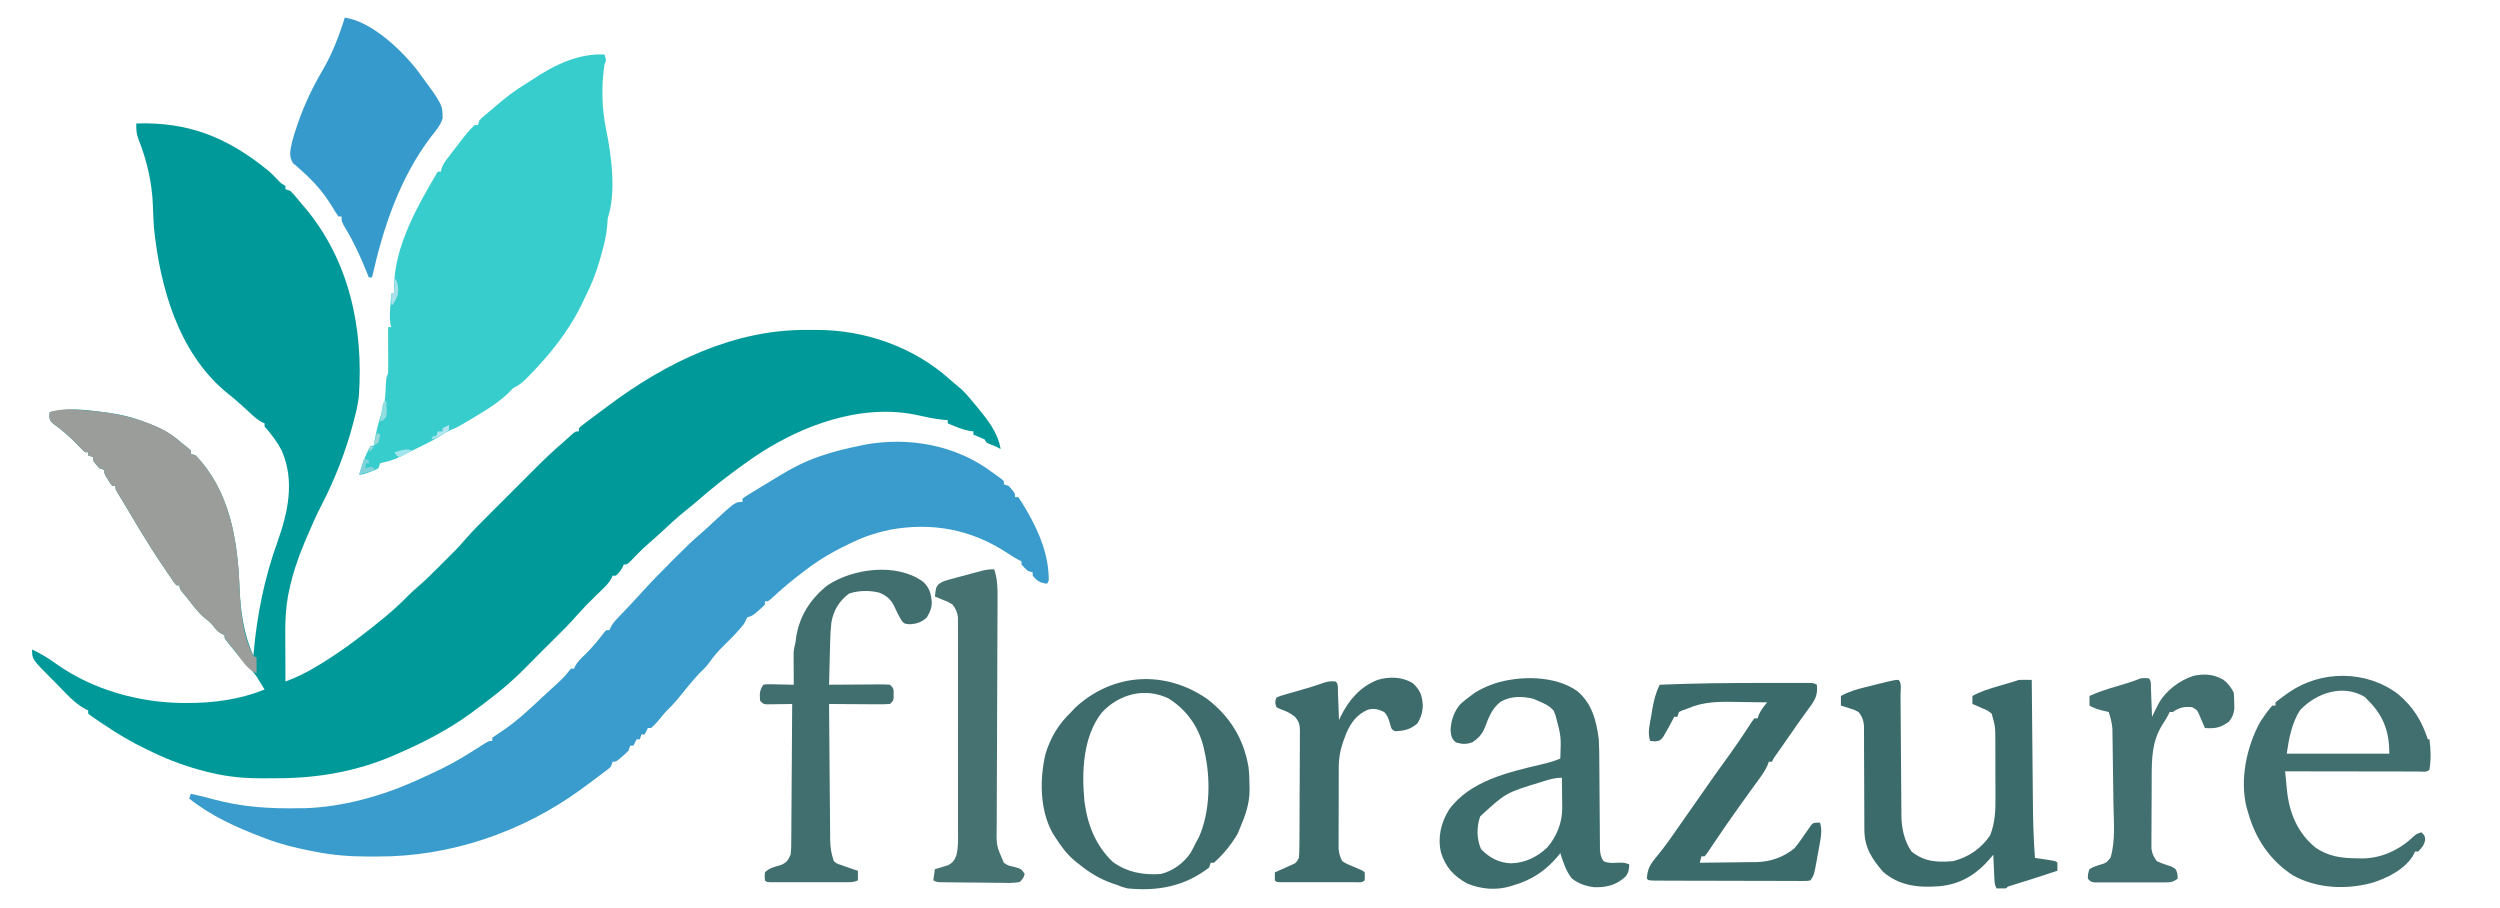
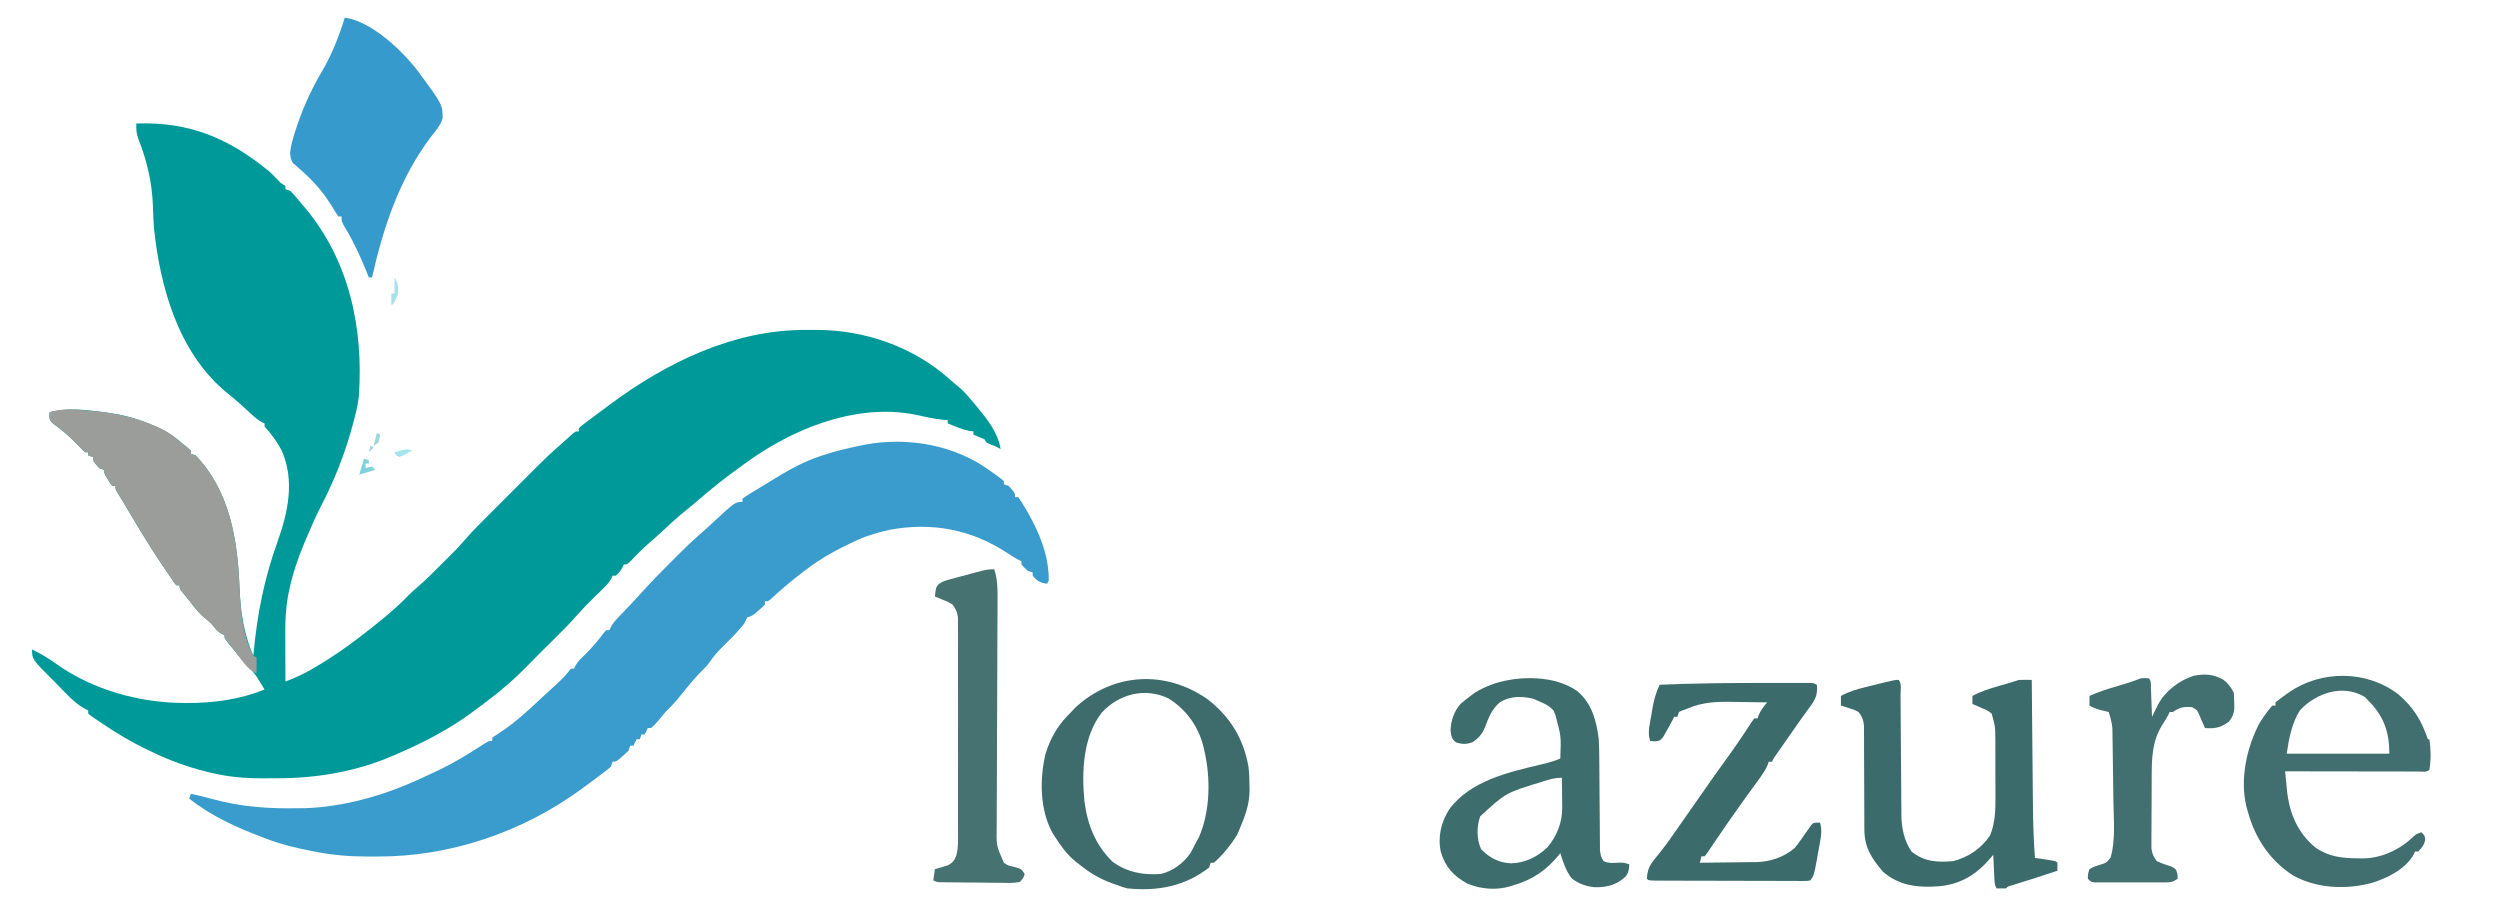
<svg xmlns="http://www.w3.org/2000/svg" version="1.1" width="1559" height="566">
  <path d="M0 0 C33.017 -1.138 57.558 9.057 83 30 C84.935 31.811 86.794 33.648 88.598 35.59 C90.148 37.242 90.148 37.242 93 39 C93 39.66 93 40.32 93 41 C93.99 41.33 94.98 41.66 96 42 C98.548 44.47 100.735 47.271 103 50 C103.61 50.7 104.219 51.4 104.848 52.121 C132.86 85.311 141.728 127.569 138.798 169.921 C138.276 174.732 137.258 179.322 136 184 C135.718 185.097 135.718 185.097 135.43 186.216 C130.702 204.354 123.78 222.131 115.119 238.748 C111.853 245.093 109.045 251.624 106.25 258.188 C105.79 259.257 105.33 260.326 104.856 261.427 C100.779 271.095 97.46 280.971 95.312 291.25 C95.082 292.328 94.851 293.405 94.613 294.516 C93.3 301.977 92.856 309.279 92.902 316.848 C92.904 317.745 92.905 318.642 92.907 319.567 C92.912 322.399 92.925 325.231 92.938 328.062 C92.943 329.997 92.947 331.931 92.951 333.865 C92.962 338.577 92.979 343.288 93 348 C100.029 345.42 106.372 342.286 112.75 338.375 C113.618 337.847 114.487 337.319 115.381 336.776 C122.849 332.188 130.024 327.301 137 322 C137.569 321.569 138.138 321.137 138.724 320.693 C149.699 312.319 160.76 303.656 170.326 293.673 C171.987 292.013 173.713 290.503 175.504 288.984 C180.421 284.708 185.023 280.127 189.618 275.512 C191.06 274.065 192.507 272.623 193.955 271.182 C194.899 270.237 195.842 269.293 196.785 268.348 C197.619 267.512 198.453 266.677 199.313 265.817 C201.327 263.705 203.235 261.581 205.131 259.369 C209.871 253.913 215.007 248.848 220.121 243.746 C221.191 242.676 222.26 241.605 223.329 240.535 C225.559 238.304 227.791 236.074 230.024 233.846 C232.866 231.01 235.703 228.169 238.539 225.327 C240.743 223.119 242.95 220.914 245.157 218.71 C246.203 217.664 247.249 216.617 248.294 215.57 C254.021 209.832 259.822 204.255 266 199 C266.812 198.269 267.624 197.538 268.461 196.785 C269.093 196.217 269.724 195.648 270.375 195.062 C271.346 194.183 271.346 194.183 272.336 193.285 C274 192 274 192 276 192 C276 191.34 276 190.68 276 190 C277.338 188.738 277.338 188.738 279.227 187.312 C279.921 186.784 280.616 186.255 281.332 185.71 C282.089 185.146 282.845 184.582 283.625 184 C284.4 183.416 285.176 182.832 285.975 182.231 C288.311 180.479 290.654 178.738 293 177 C293.935 176.301 293.935 176.301 294.889 175.589 C330.551 149.027 372.653 128.46 417.938 128.739 C419.998 128.75 422.057 128.739 424.117 128.727 C454.225 128.694 484.705 139.316 507.23 159.52 C508.993 161.098 510.799 162.631 512.656 164.098 C516.244 167.009 519.048 170.462 522 174 C522.98 175.166 522.98 175.166 523.98 176.355 C530.633 184.449 537.211 192.462 539 203 C538.443 202.711 537.886 202.423 537.312 202.125 C534.972 200.94 534.972 200.94 532.312 200 C530 199 530 199 529 197 C526.69 195.946 524.357 194.943 522 194 C522 193.34 522 192.68 522 192 C521.216 191.917 520.433 191.835 519.625 191.75 C514.822 190.756 510.502 188.913 506 187 C506 186.34 506 185.68 506 185 C504.804 184.897 503.608 184.794 502.375 184.688 C496.969 184.097 491.728 182.92 486.43 181.719 C465.606 177.355 443.784 180.744 424 188 C423.015 188.357 422.03 188.714 421.016 189.082 C406.918 194.593 393.265 202.167 381 211 C380.299 211.5 379.598 212 378.876 212.516 C368.687 219.805 358.936 227.402 349.532 235.674 C347.217 237.678 344.827 239.585 342.438 241.5 C337.076 245.85 332.042 250.508 327 255.219 C324.65 257.411 322.256 259.537 319.812 261.625 C315.662 265.192 311.895 269.118 308.102 273.059 C306 275 306 275 304 275 C303.732 275.598 303.464 276.196 303.188 276.812 C302.001 278.998 300.904 280.413 299 282 C298.34 282 297.68 282 297 282 C296.618 282.872 296.618 282.872 296.229 283.761 C294.867 286.242 293.357 287.855 291.332 289.828 C290.603 290.546 289.874 291.264 289.123 292.004 C288.361 292.745 287.598 293.486 286.812 294.25 C280.494 300.417 280.494 300.417 274.551 306.941 C270.403 311.768 265.896 316.213 261.375 320.688 C260.126 321.93 260.126 321.93 258.852 323.197 C256.569 325.467 254.285 327.734 252 330 C249.287 332.697 246.598 335.412 243.941 338.164 C236.123 346.207 227.981 353.292 219 360 C218.239 360.583 217.479 361.165 216.695 361.766 C214.814 363.201 212.911 364.604 211 366 C210.352 366.492 209.703 366.985 209.035 367.492 C194.95 377.84 179.012 386.071 163 393 C162.315 393.302 161.629 393.605 160.923 393.917 C137.583 404.096 112.784 408.375 87.451 408.316 C84.636 408.313 81.823 408.336 79.008 408.361 C67.967 408.399 57.762 407.545 47 405 C46.012 404.767 45.024 404.533 44.006 404.292 C32.428 401.426 20.722 397.222 10 392 C8.811 391.437 7.623 390.873 6.398 390.293 C-2.873 385.833 -11.486 380.765 -20 375 C-21.531 373.983 -21.531 373.983 -23.094 372.945 C-28.256 369.451 -28.256 369.451 -30 368 C-30 367.34 -30 366.68 -30 366 C-30.583 365.734 -31.166 365.469 -31.767 365.195 C-38.867 361.396 -44.622 354.535 -50.25 348.875 C-51.29 347.841 -51.29 347.841 -52.352 346.785 C-65 334.112 -65 334.112 -65 328 C-59.5 330.64 -54.463 333.634 -49.562 337.25 C-26.911 353.253 1.955 361.21 29.375 361.375 C30.464 361.382 30.464 361.382 31.576 361.389 C48.231 361.426 64.459 359.242 80 353 C78.946 351.266 77.881 349.538 76.812 347.812 C76.221 346.85 75.629 345.887 75.02 344.895 C72.924 341.891 70.619 339.551 68 337 C66.455 335.187 64.934 333.353 63.438 331.5 C62.694 330.582 61.95 329.664 61.184 328.719 C60.463 327.822 59.742 326.924 59 326 C58.248 325.103 57.497 324.206 56.723 323.281 C55 321 55 321 55 319 C54.165 318.691 54.165 318.691 53.312 318.375 C50.705 316.825 49.2 314.916 47.336 312.555 C45.681 310.629 43.723 309.189 41.742 307.613 C37.692 303.863 34.414 299.321 31 295 C30.25 294.103 29.5 293.206 28.727 292.281 C27 290 27 290 27 288 C26.34 288 25.68 288 25 288 C23.555 286.234 23.555 286.234 21.875 283.75 C21.249 282.827 20.622 281.904 19.977 280.953 C19.324 279.979 18.672 279.004 18 278 C17.389 277.108 16.778 276.216 16.148 275.297 C6.84 261.583 -1.499 247.222 -10 233 C-10.578 232.078 -11.155 231.157 -11.75 230.207 C-13 228 -13 228 -13 226 C-13.66 226 -14.32 226 -15 226 C-16.289 224.32 -16.289 224.32 -17.625 222.125 C-18.071 221.406 -18.517 220.686 -18.977 219.945 C-20 218 -20 218 -20 216 C-20.99 215.67 -21.98 215.34 -23 215 C-27 210.543 -27 210.543 -27 208 C-27.99 207.67 -28.98 207.34 -30 207 C-30 206.34 -30 205.68 -30 205 C-30.66 205 -31.32 205 -32 205 C-33.727 203.371 -35.367 201.72 -37 200 C-41.674 195.088 -46.543 190.954 -52.059 186.992 C-54 185 -54 185 -54.121 182.375 C-54.061 181.2 -54.061 181.2 -54 180 C-44.933 177.962 -36.883 178.038 -27.688 179.125 C-26.406 179.27 -25.124 179.414 -23.804 179.563 C-14.897 180.631 -6.473 181.966 2 185 C2.695 185.248 3.39 185.495 4.106 185.75 C13.101 189.019 20.836 192.503 28 199 C29.186 199.94 30.373 200.878 31.562 201.812 C32.367 202.534 33.171 203.256 34 204 C34 204.66 34 205.32 34 206 C34.99 206.33 35.98 206.66 37 207 C58.203 229.116 63.158 259.408 64.336 288.682 C64.956 304.003 66.851 317.854 73 332 C73.059 331.318 73.119 330.636 73.18 329.934 C75.339 306.109 79.897 283.512 88 261 C94.634 242.469 98.943 222.812 90.676 203.984 C87.728 198.321 84.239 193.744 80 189 C80 188.34 80 187.68 80 187 C79.438 186.756 78.876 186.513 78.297 186.262 C75.56 184.758 73.542 182.933 71.25 180.812 C70.375 180.011 69.499 179.209 68.598 178.383 C67.74 177.596 66.883 176.81 66 176 C60.837 171.388 60.837 171.388 55.438 167.062 C26.019 142.17 14.766 101.683 11 65 C10.673 60.438 10.501 55.877 10.355 51.306 C9.837 36.865 6.618 22.984 1.25 9.562 C0.016 6.045 -0.103 3.673 0 0 Z " fill="#009999" transform="translate(85,77)" />
  <path d="M0 0 C0.83 0.585 1.66 1.17 2.516 1.773 C6.571 4.68 6.571 4.68 8 6 C8 6.66 8 7.32 8 8 C8.99 8.33 9.98 8.66 11 9 C15 13.457 15 13.457 15 16 C15.66 16 16.32 16 17 16 C18.541 18.243 19.943 20.467 21.312 22.812 C21.918 23.843 21.918 23.843 22.536 24.895 C30.123 37.978 36.145 52.589 36 68 C35.67 68.66 35.34 69.32 35 70 C30.712 69.524 28.734 68.341 26 65 C26 64.34 26 63.68 26 63 C25.01 62.67 24.02 62.34 23 62 C20.812 60.062 20.812 60.062 19 58 C19 57.34 19 56.68 19 56 C18.477 55.759 17.953 55.518 17.414 55.27 C14.9 53.947 12.55 52.442 10.18 50.878 C-12.136 36.161 -36.725 31.489 -63.148 36.371 C-71.208 38.149 -78.578 40.383 -86 44 C-86.574 44.269 -87.148 44.539 -87.739 44.816 C-97.501 49.401 -106.37 54.486 -115 61 C-115.58 61.437 -116.16 61.875 -116.758 62.326 C-123.85 67.713 -130.635 73.297 -137.109 79.418 C-139 81 -139 81 -141 81 C-141 81.66 -141 82.32 -141 83 C-142.645 84.691 -142.645 84.691 -144.812 86.562 C-145.52 87.183 -146.228 87.803 -146.957 88.441 C-149 90 -149 90 -152 91 C-152.686 92.323 -153.348 93.659 -154 95 C-157.655 99.642 -161.657 103.748 -165.918 107.844 C-169.664 111.498 -172.928 115.092 -175.863 119.422 C-177.637 121.884 -179.832 123.884 -182 126 C-186.825 131.273 -191.32 136.812 -195.789 142.387 C-198.065 145.077 -200.495 147.524 -203 150 C-204.671 151.997 -206.338 153.997 -208 156 C-210.188 158.375 -210.188 158.375 -212 160 C-212.66 160 -213.32 160 -214 160 C-214.66 161.32 -215.32 162.64 -216 164 C-216.66 164 -217.32 164 -218 164 C-218.33 164.99 -218.66 165.98 -219 167 C-219.66 167 -220.32 167 -221 167 C-221.66 168.32 -222.32 169.64 -223 171 C-223.66 171 -224.32 171 -225 171 C-225.33 171.99 -225.66 172.98 -226 174 C-227.777 175.824 -227.777 175.824 -229.938 177.688 C-231.003 178.621 -231.003 178.621 -232.09 179.574 C-234 181 -234 181 -236 181 C-236.33 181.99 -236.66 182.98 -237 184 C-238.468 185.391 -238.468 185.391 -240.359 186.82 C-241.056 187.351 -241.753 187.882 -242.471 188.428 C-243.223 188.988 -243.975 189.548 -244.75 190.125 C-245.523 190.706 -246.296 191.287 -247.092 191.886 C-249.386 193.602 -251.69 195.305 -254 197 C-254.595 197.437 -255.19 197.874 -255.803 198.325 C-292.35 224.942 -337.272 240.273 -382.546 240.13 C-384.564 240.125 -386.582 240.13 -388.6 240.137 C-399.798 240.126 -410.456 239.3 -421.438 237.125 C-422.349 236.947 -423.261 236.769 -424.2 236.586 C-433.756 234.695 -442.898 232.505 -452 229 C-453.109 228.581 -453.109 228.581 -454.241 228.153 C-470.649 221.926 -486.171 214.962 -500 204 C-499.67 203.01 -499.34 202.02 -499 201 C-494.261 202.01 -489.594 203.097 -484.938 204.438 C-467.11 209.322 -449.427 210.397 -431 210 C-429.928 209.995 -428.855 209.99 -427.75 209.984 C-404.485 209.23 -380.167 202.496 -359 193 C-357.942 192.526 -356.883 192.051 -355.793 191.562 C-352.515 190.069 -349.254 188.544 -346 187 C-345 186.527 -343.999 186.054 -342.969 185.566 C-334.431 181.421 -326.454 176.499 -318.473 171.379 C-313.179 168 -313.179 168 -311 168 C-311 167.34 -311 166.68 -311 166 C-309.588 165.007 -308.169 164.023 -306.711 163.098 C-297.192 156.992 -288.845 149.31 -280.665 141.563 C-278.936 139.94 -277.188 138.341 -275.434 136.746 C-274.848 136.213 -274.263 135.68 -273.66 135.13 C-272.546 134.117 -271.431 133.105 -270.312 132.096 C-267.907 129.895 -265.776 127.716 -263.754 125.152 C-263.175 124.442 -262.596 123.732 -262 123 C-261.34 123 -260.68 123 -260 123 C-259.765 122.435 -259.531 121.871 -259.289 121.289 C-257.695 118.458 -255.73 116.613 -253.375 114.375 C-249.018 110.132 -245.243 105.696 -241.594 100.836 C-241.068 100.23 -240.542 99.624 -240 99 C-239.34 99 -238.68 99 -238 99 C-237.729 98.407 -237.458 97.814 -237.179 97.203 C-236.014 95.027 -234.825 93.53 -233.129 91.75 C-232.266 90.835 -232.266 90.835 -231.385 89.902 C-230.783 89.275 -230.182 88.647 -229.562 88 C-228.396 86.772 -227.231 85.542 -226.066 84.312 C-225.431 83.643 -224.795 82.974 -224.14 82.284 C-222.128 80.137 -220.145 77.965 -218.167 75.786 C-212.393 69.432 -206.439 63.284 -200.356 57.225 C-198.799 55.674 -197.248 54.118 -195.697 52.561 C-190.847 47.707 -185.954 42.954 -180.737 38.491 C-178.108 36.234 -175.596 33.863 -173.062 31.5 C-159.506 19 -159.506 19 -155 19 C-155 18.34 -155 17.68 -155 17 C-153.297 15.695 -153.297 15.695 -150.75 14.125 C-149.759 13.513 -148.767 12.9 -147.746 12.27 C-146.498 11.512 -145.249 10.756 -144 10 C-143.223 9.526 -142.446 9.052 -141.645 8.564 C-139.037 6.975 -136.426 5.392 -133.812 3.812 C-132.548 3.046 -132.548 3.046 -131.259 2.264 C-123.766 -2.235 -116.321 -6.114 -108.062 -9 C-107.335 -9.255 -106.607 -9.51 -105.856 -9.772 C-98.031 -12.437 -90.094 -14.352 -82 -16 C-80.407 -16.34 -80.407 -16.34 -78.781 -16.688 C-51.638 -21.724 -22.271 -16.538 0 0 Z " fill="#399CCD" transform="translate(618,294)" />
-   <path d="M0 0 C1.125 3.75 1.125 3.75 0 6 C-2.055 19.242 -1.784 33.547 0.965 46.656 C4.311 63.134 7.398 85.806 2 102 C1.852 103.636 1.735 105.275 1.637 106.914 C1.094 113.301 -0.416 119.229 -2.188 125.375 C-2.501 126.476 -2.815 127.578 -3.139 128.712 C-5.446 136.586 -8.186 143.727 -12 151 C-12.509 152.096 -13.018 153.191 -13.543 154.32 C-21.811 171.878 -33.875 186.931 -47.438 200.688 C-47.934 201.193 -48.43 201.699 -48.941 202.22 C-51.473 204.728 -53.756 206.542 -57 208 C-58.117 209.151 -59.234 210.303 -60.348 211.457 C-67.895 218.505 -77.174 223.746 -86 229 C-86.727 229.436 -87.454 229.871 -88.203 230.32 C-90.568 231.708 -92.875 232.952 -95.438 233.938 C-98.311 235.129 -100.753 236.766 -103.363 238.441 C-108.73 241.614 -114.385 244.266 -119.981 247.005 C-122.737 248.363 -125.476 249.754 -128.214 251.147 C-131.462 252.698 -134.781 253.769 -138.312 254.438 C-138.869 254.623 -139.426 254.809 -140 255 C-140.33 255.99 -140.66 256.98 -141 258 C-143.215 259.168 -143.215 259.168 -145.938 260.188 C-146.833 260.532 -147.729 260.876 -148.652 261.23 C-151 262 -151 262 -153 262 C-151.264 255.581 -149.148 249.862 -146 244 C-145.34 244 -144.68 244 -144 244 C-143.818 243.01 -143.636 242.02 -143.449 241 C-142.143 234.076 -140.667 227.546 -138 221 C-136.793 216.145 -136.651 211.243 -136.395 206.264 C-136.103 201.205 -136.103 201.205 -135 199 C-134.914 196.822 -134.893 194.641 -134.902 192.461 C-134.906 191.159 -134.909 189.857 -134.912 188.516 C-134.92 187.135 -134.929 185.755 -134.938 184.375 C-134.943 182.987 -134.947 181.599 -134.951 180.211 C-134.963 176.807 -134.979 173.404 -135 170 C-134.34 170 -133.68 170 -133 170 C-133.174 169.346 -133.348 168.693 -133.527 168.02 C-134.127 164.188 -133.861 160.53 -133.562 156.688 C-133.51 155.947 -133.458 155.206 -133.404 154.443 C-133.275 152.628 -133.139 150.814 -133 149 C-132.34 149 -131.68 149 -131 149 C-131.083 147.701 -131.165 146.401 -131.25 145.062 C-131.143 119.553 -116.551 94.364 -104 73 C-103.34 73 -102.68 73 -102 73 C-101.92 72.457 -101.84 71.915 -101.758 71.355 C-100.724 68.143 -98.933 65.981 -96.875 63.312 C-96.472 62.787 -96.069 62.262 -95.654 61.721 C-94.441 60.143 -93.221 58.571 -92 57 C-91.336 56.127 -90.672 55.255 -89.988 54.355 C-87.177 50.678 -84.438 47.124 -81 44 C-80.34 44 -79.68 44 -79 44 C-78.67 43.01 -78.34 42.02 -78 41 C-76.574 39.527 -76.574 39.527 -74.688 37.938 C-73.966 37.328 -73.244 36.718 -72.5 36.09 C-71.675 35.4 -70.85 34.711 -70 34 C-69.072 33.197 -68.144 32.394 -67.188 31.566 C-61.611 26.796 -55.979 22.466 -49.695 18.645 C-47.914 17.558 -46.158 16.43 -44.43 15.262 C-31.463 6.533 -15.875 -0.912 0 0 Z " fill="#38CDCD" transform="translate(377,34)" />
  <path d="M0 0 C16.789 2.287 35.988 20.72 45.695 33.457 C61 54.225 61 54.225 61 62.875 C59.575 67.329 56.891 70.376 54 74 C34.27 99.89 24.05 130.659 17 162 C16.34 162 15.68 162 15 162 C14.527 160.814 14.054 159.628 13.566 158.406 C9.845 149.243 5.886 140.483 0.795 131.99 C-2 127.283 -2 127.283 -2 124 C-2.66 124 -3.32 124 -4 124 C-5.386 121.941 -6.669 119.879 -7.938 117.75 C-11.069 112.693 -14.381 108.104 -18.438 103.75 C-18.892 103.26 -19.347 102.77 -19.815 102.265 C-22.105 99.849 -24.464 97.589 -26.957 95.383 C-28.34 94.141 -28.34 94.141 -29.75 92.875 C-31.011 91.819 -31.011 91.819 -32.297 90.742 C-34.961 86.453 -34.002 82.795 -33 78 C-32.144 74.582 -31.09 71.267 -29.938 67.938 C-29.628 67.03 -29.319 66.122 -29 65.187 C-25.044 53.889 -20.009 43.303 -13.938 33 C-7.883 22.666 -3.533 11.429 0 0 Z " fill="#369BCC" transform="translate(215,11)" />
  <path d="M0 0 C2.072 0.211 4.145 0.394 6.219 0.573 C18.726 1.737 30.73 4.515 42.348 9.401 C43.06 9.698 43.772 9.994 44.506 10.299 C50.219 12.777 54.855 15.9 59.473 20.089 C60.659 21.029 61.846 21.967 63.036 22.901 C63.84 23.623 64.644 24.345 65.473 25.089 C65.473 25.749 65.473 26.409 65.473 27.089 C66.958 27.584 66.958 27.584 68.473 28.089 C89.677 50.205 94.631 80.497 95.809 109.771 C96.408 124.567 97.6 139.683 104.473 153.089 C105.133 153.419 105.793 153.749 106.473 154.089 C106.473 157.389 106.473 160.689 106.473 164.089 C101.984 161.82 99.375 158.77 96.473 154.776 C95.641 153.654 94.808 152.533 93.973 151.413 C93.567 150.863 93.161 150.313 92.743 149.747 C91.438 148.042 90.062 146.421 88.661 144.796 C86.473 142.089 86.473 142.089 86.473 140.089 C85.916 139.883 85.359 139.676 84.786 139.464 C82.178 137.913 80.673 136.005 78.809 133.644 C77.154 131.717 75.196 130.278 73.215 128.702 C69.166 124.952 65.888 120.41 62.473 116.089 C61.723 115.192 60.973 114.294 60.2 113.37 C58.473 111.089 58.473 111.089 58.473 109.089 C57.813 109.089 57.153 109.089 56.473 109.089 C55.028 107.323 55.028 107.323 53.348 104.839 C52.722 103.916 52.095 102.993 51.45 102.042 C50.797 101.067 50.145 100.093 49.473 99.089 C48.862 98.197 48.251 97.305 47.622 96.386 C38.313 82.671 29.975 68.311 21.473 54.089 C20.896 53.167 20.318 52.246 19.723 51.296 C18.473 49.089 18.473 49.089 18.473 47.089 C17.813 47.089 17.153 47.089 16.473 47.089 C15.184 45.409 15.184 45.409 13.848 43.214 C13.402 42.495 12.956 41.775 12.497 41.034 C11.473 39.089 11.473 39.089 11.473 37.089 C10.483 36.759 9.493 36.429 8.473 36.089 C4.473 31.632 4.473 31.632 4.473 29.089 C3.483 28.759 2.493 28.429 1.473 28.089 C1.473 27.429 1.473 26.769 1.473 26.089 C0.813 26.089 0.153 26.089 -0.527 26.089 C-2.254 24.46 -3.894 22.809 -5.527 21.089 C-10.201 16.176 -15.07 12.043 -20.585 8.081 C-22.527 6.089 -22.527 6.089 -22.812 3.347 C-22.718 2.602 -22.624 1.857 -22.527 1.089 C-14.862 -1.239 -7.873 -0.812 0 0 Z " fill="#9B9D9B" transform="translate(53.527,255.911)" />
  <path d="M0 0 C2.055 2.055 1.165 6.42 1.174 9.248 C1.18 10.113 1.187 10.979 1.194 11.87 C1.208 13.756 1.22 15.643 1.23 17.529 C1.246 20.518 1.269 23.507 1.295 26.496 C1.366 34.997 1.425 43.498 1.477 51.999 C1.509 57.194 1.55 62.389 1.597 67.584 C1.613 69.561 1.625 71.539 1.634 73.517 C1.646 76.294 1.67 79.07 1.697 81.846 C1.698 82.657 1.698 83.468 1.699 84.304 C1.801 92.357 3.391 100.244 8 107 C16.011 113.477 24.099 113.834 34 113 C43.542 110.583 51.451 105.123 57 97 C60.256 89.038 60.429 80.968 60.363 72.484 C60.364 71.229 60.364 69.974 60.365 68.681 C60.362 65.376 60.345 62.071 60.323 58.766 C60.309 56.075 60.314 53.383 60.32 50.692 C60.324 47.456 60.312 44.22 60.301 40.984 C60.302 39.786 60.303 38.588 60.304 37.354 C60.235 28.981 60.235 28.981 58 21 C55.217 18.887 55.217 18.887 51.875 17.562 C50.779 17.069 49.684 16.575 48.555 16.066 C47.712 15.714 46.869 15.363 46 15 C46 13.35 46 11.7 46 10 C51.184 7.138 56.512 5.511 62.188 3.875 C63.973 3.352 65.758 2.828 67.543 2.305 C68.327 2.078 69.111 1.851 69.919 1.617 C71.623 1.112 73.314 0.562 75 0 C76.394 -0.067 77.792 -0.085 79.188 -0.062 C81.075 -0.032 81.075 -0.032 83 0 C83.015 1.732 83.015 1.732 83.031 3.499 C83.129 14.443 83.232 25.387 83.339 36.33 C83.394 41.955 83.448 47.58 83.497 53.205 C83.545 58.645 83.598 64.085 83.653 69.525 C83.673 71.588 83.692 73.651 83.709 75.715 C83.808 87.512 84.1 99.234 85 111 C85.988 111.144 86.975 111.288 87.992 111.436 C97.875 112.875 97.875 112.875 99 114 C99.041 115.666 99.043 117.334 99 119 C94.128 120.641 89.248 122.247 84.344 123.789 C83.385 124.091 82.426 124.392 81.438 124.703 C79.448 125.327 77.459 125.95 75.469 126.57 C74.52 126.869 73.571 127.168 72.594 127.477 C71.305 127.88 71.305 127.88 69.99 128.292 C68.027 128.83 68.027 128.83 67 130 C65 130.041 63 130.043 61 130 C59.853 127.707 59.803 126.201 59.684 123.648 C59.642 122.798 59.6 121.947 59.557 121.07 C59.517 120.181 59.478 119.291 59.438 118.375 C59.394 117.478 59.351 116.581 59.307 115.656 C59.2 113.438 59.098 111.219 59 109 C58.466 109.652 57.933 110.305 57.383 110.977 C48.605 121.273 38.9 127.378 25.325 128.658 C12.257 129.629 0.557 128.503 -9.688 119.688 C-16.798 111.424 -21.367 104.453 -21.385 93.195 C-21.393 92.093 -21.393 92.093 -21.401 90.969 C-21.411 89.39 -21.414 87.811 -21.411 86.232 C-21.406 83.73 -21.42 81.23 -21.439 78.728 C-21.482 72.521 -21.493 66.315 -21.505 60.108 C-21.517 54.848 -21.54 49.588 -21.58 44.329 C-21.594 41.869 -21.589 39.409 -21.585 36.949 C-21.594 35.438 -21.604 33.928 -21.615 32.417 C-21.617 31.102 -21.619 29.787 -21.621 28.433 C-22.025 24.773 -22.759 22.891 -25 20 C-27.685 18.554 -27.685 18.554 -30.688 17.688 C-31.681 17.361 -32.675 17.035 -33.699 16.699 C-34.458 16.468 -35.218 16.238 -36 16 C-36 14.02 -36 12.04 -36 10 C-30.965 7.192 -25.986 5.798 -20.438 4.438 C-2.034 -0.139 -2.034 -0.139 0 0 Z " fill="#3C6B6B" transform="translate(1184,424)" />
  <path d="M0 0 C9.231 7.818 11.929 18.39 13.438 30.062 C13.694 34.856 13.756 39.638 13.773 44.437 C13.781 46.796 13.802 49.154 13.826 51.513 C13.882 57.359 13.917 63.206 13.953 69.053 C13.984 74.02 14.024 78.987 14.073 83.954 C14.093 86.274 14.102 88.594 14.11 90.914 C14.123 92.334 14.136 93.754 14.15 95.174 C14.161 97.029 14.161 97.029 14.172 98.922 C14.425 101.909 14.77 103.604 16.438 106.062 C19.707 107.697 23.209 107.077 26.809 107 C29.438 107.062 29.438 107.062 32.438 108.062 C32.365 111.113 32.044 113.312 30.094 115.727 C24.365 121.012 18.27 122.557 10.516 122.312 C5.175 121.67 0.803 120.131 -3.438 116.812 C-7.093 112.082 -8.772 106.708 -10.562 101.062 C-10.94 101.547 -11.318 102.032 -11.707 102.531 C-19.303 111.782 -28.08 117.727 -39.562 121.062 C-40.261 121.287 -40.96 121.511 -41.68 121.742 C-50.701 124.387 -59.885 123.568 -68.562 120.062 C-77.085 115.316 -82.159 109.866 -85.023 100.484 C-87.114 91.09 -84.944 81.988 -79.883 73.871 C-66.79 55.936 -42.729 50.556 -22.198 45.71 C-18.169 44.756 -14.361 43.758 -10.562 42.062 C-10.025 28.273 -10.025 28.273 -13.562 15.062 C-14.15 13.639 -14.15 13.639 -14.75 12.188 C-17.469 9 -20.745 7.655 -24.562 6.062 C-25.491 5.65 -26.419 5.237 -27.375 4.812 C-34.446 3.149 -41.453 2.998 -47.852 6.746 C-53.229 10.883 -55.258 16.598 -57.605 22.762 C-59.38 27.027 -61.565 29.398 -65.375 31.938 C-69.301 33.323 -71.572 33.192 -75.562 32.062 C-78.465 29.722 -78.552 28.153 -79 24.438 C-78.716 18.337 -76.83 12.596 -72.727 8.012 C-70.742 6.236 -68.717 4.627 -66.562 3.062 C-65.047 1.949 -65.047 1.949 -63.5 0.812 C-60.265 -1.115 -57.102 -2.684 -53.562 -3.938 C-52.814 -4.219 -52.065 -4.5 -51.293 -4.789 C-35.531 -9.728 -13.849 -9.727 0 0 Z M-21 56.25 C-21.706 56.476 -22.413 56.701 -23.141 56.934 C-44.502 63.446 -44.502 63.446 -60.5 78.125 C-62.817 84.611 -62.772 92.412 -59.938 98.625 C-54.651 104.05 -48.957 107.033 -41.375 107.438 C-32.364 107.165 -24.946 103.521 -18.504 97.344 C-12.798 90.639 -9.277 81.802 -9.367 73.008 C-9.377 71.345 -9.377 71.345 -9.387 69.648 C-9.403 68.506 -9.42 67.364 -9.438 66.188 C-9.447 65.022 -9.456 63.857 -9.465 62.656 C-9.488 59.791 -9.521 56.927 -9.562 54.062 C-13.756 54.062 -17.069 54.981 -21 56.25 Z " fill="#3E6D6D" transform="translate(983.562,430.938)" />
  <path d="M0 0 C14.18 10.999 22.54 24.712 25.57 42.312 C26.044 46.381 26.184 50.347 26.188 54.438 C26.2 55.15 26.212 55.862 26.225 56.596 C26.249 65.401 23.439 72.981 20 81 C19.587 81.99 19.175 82.98 18.75 84 C14.889 90.619 9.757 96.92 4 102 C3.34 102 2.68 102 2 102 C1.505 103.485 1.505 103.485 1 105 C-14.237 116.785 -31.115 119.879 -50 118 C-53.297 117.105 -53.297 117.105 -56 116 C-57.004 115.667 -58.008 115.335 -59.043 114.992 C-67.104 112.128 -73.381 108.386 -80 103 C-80.731 102.433 -81.462 101.866 -82.215 101.281 C-87.571 96.922 -91.313 91.806 -95 86 C-95.517 85.205 -96.034 84.409 -96.566 83.59 C-104.656 68.976 -104.737 49.881 -101 34 C-97.722 23.601 -92.918 15.586 -85 8 C-84.196 7.134 -83.391 6.268 -82.562 5.375 C-59.007 -16.457 -26.496 -18.42 0 0 Z M-65.805 8.227 C-77.69 23.242 -78.49 45.189 -76.766 63.487 C-74.921 78.082 -69.918 91.031 -59.133 101.43 C-50.253 107.967 -39.74 109.875 -29 109 C-21.476 107.105 -14.806 102.184 -10.496 95.758 C-9.245 93.539 -8.107 91.294 -7 89 C-6.464 88.051 -5.928 87.103 -5.375 86.125 C1.771 69.883 2.024 49.089 -2 32 C-2.183 31.166 -2.366 30.332 -2.555 29.473 C-5.802 16.785 -13.211 6.506 -24.301 -0.441 C-38.978 -7.521 -55.118 -3.197 -65.805 8.227 Z " fill="#3E6C6C" transform="translate(753,436)" />
  <path d="M0 0 C9.508 8.063 14.605 16.35 18.562 28.148 C18.892 28.148 19.223 28.148 19.562 28.148 C20.454 34.72 20.604 40.586 19.562 47.148 C17.74 48.971 15.215 48.268 12.79 48.273 C11.961 48.269 11.133 48.266 10.279 48.262 C8.977 48.262 8.977 48.262 7.648 48.262 C4.764 48.262 1.88 48.254 -1.004 48.246 C-2.998 48.244 -4.992 48.243 -6.986 48.242 C-12.245 48.238 -17.504 48.228 -22.763 48.217 C-28.125 48.207 -33.487 48.202 -38.85 48.197 C-49.379 48.187 -59.908 48.169 -70.438 48.148 C-70.147 51.179 -69.849 54.209 -69.547 57.238 C-69.466 58.09 -69.385 58.941 -69.302 59.818 C-67.877 73.908 -62.858 86.246 -51.805 95.457 C-43.514 101.381 -35.062 102.336 -25.125 102.398 C-24.321 102.419 -23.518 102.44 -22.689 102.461 C-10.405 102.54 1.098 97.027 9.871 88.602 C11.562 87.148 11.562 87.148 14.562 86.148 C16.562 88.148 16.562 88.148 16.938 90.461 C16.444 93.999 15.021 95.617 12.562 98.148 C11.902 98.148 11.242 98.148 10.562 98.148 C10.31 98.73 10.057 99.311 9.797 99.91 C4.759 109.045 -6.676 114.758 -16.356 117.739 C-32.645 122.052 -50.685 121.256 -65.633 112.992 C-79.913 103.604 -88.761 90.433 -93.438 74.148 C-93.802 72.886 -94.167 71.624 -94.543 70.324 C-98.702 53.197 -94.52 33.491 -86.438 18.148 C-83.989 14.303 -81.475 10.555 -78.438 7.148 C-77.778 7.148 -77.118 7.148 -76.438 7.148 C-76.438 6.488 -76.438 5.828 -76.438 5.148 C-74.327 3.425 -72.226 1.836 -70 0.273 C-69.358 -0.178 -68.717 -0.63 -68.056 -1.096 C-47.863 -15.045 -19.75 -15.002 0 0 Z M-61.125 10.023 C-66.238 17.754 -68.155 28.169 -69.438 37.148 C-48.318 37.148 -27.198 37.148 -5.438 37.148 C-5.438 23.748 -8.885 13.766 -18.438 4.148 C-19.201 3.365 -19.964 2.581 -20.75 1.773 C-34.371 -6.463 -51.077 -0.726 -61.125 10.023 Z " fill="#416E6E" transform="translate(1495.438,432.852)" />
-   <path d="M0 0 C4.163 3.659 5.114 7.679 5.551 13.023 C5.441 16.792 4.38 19.036 2.484 22.305 C-0.768 25.354 -3.565 26.22 -8.016 26.617 C-11.516 26.305 -11.516 26.305 -13.078 24.602 C-15.079 21.404 -16.634 18.056 -18.234 14.645 C-20.4 10.69 -23.006 8.578 -27.223 6.879 C-33.371 5.339 -40.007 5.498 -46.016 7.43 C-52.203 12.07 -55.746 17.892 -57.074 25.506 C-57.546 29.568 -57.738 33.56 -57.832 37.645 C-57.853 38.411 -57.874 39.178 -57.895 39.969 C-57.96 42.393 -58.019 44.818 -58.078 47.242 C-58.121 48.896 -58.165 50.551 -58.209 52.205 C-58.315 56.238 -58.417 60.271 -58.516 64.305 C-56.805 64.289 -56.805 64.289 -55.059 64.273 C-50.836 64.237 -46.613 64.214 -42.39 64.195 C-40.561 64.185 -38.731 64.171 -36.902 64.154 C-34.276 64.13 -31.65 64.118 -29.023 64.109 C-28.203 64.099 -27.382 64.089 -26.536 64.078 C-24.528 64.078 -22.52 64.182 -20.516 64.305 C-18.516 66.305 -18.516 66.305 -18.25 68.18 C-18.255 68.881 -18.26 69.582 -18.266 70.305 C-18.258 71.357 -18.258 71.357 -18.25 72.43 C-18.516 74.305 -18.516 74.305 -20.516 76.305 C-23.385 76.48 -26.156 76.536 -29.023 76.5 C-29.864 76.497 -30.705 76.494 -31.571 76.491 C-34.261 76.48 -36.951 76.455 -39.641 76.43 C-41.462 76.42 -43.284 76.411 -45.105 76.402 C-49.576 76.38 -54.046 76.346 -58.516 76.305 C-58.431 88.049 -58.336 99.793 -58.228 111.537 C-58.178 116.99 -58.132 122.444 -58.094 127.897 C-58.057 133.162 -58.01 138.427 -57.958 143.692 C-57.939 145.699 -57.924 147.705 -57.912 149.712 C-57.895 152.527 -57.866 155.342 -57.834 158.156 C-57.832 158.982 -57.83 159.808 -57.828 160.659 C-57.757 165.561 -57.202 169.683 -55.516 174.305 C-53.624 175.901 -53.624 175.901 -51.266 176.617 C-50.468 176.918 -49.67 177.218 -48.848 177.527 C-48.078 177.784 -47.309 178.04 -46.516 178.305 C-44.752 178.923 -44.752 178.923 -42.953 179.555 C-41.747 179.926 -41.747 179.926 -40.516 180.305 C-40.516 182.285 -40.516 184.265 -40.516 186.305 C-43.08 187.587 -44.904 187.432 -47.776 187.434 C-48.873 187.437 -49.971 187.44 -51.102 187.444 C-52.887 187.441 -52.887 187.441 -54.707 187.438 C-55.923 187.438 -57.138 187.439 -58.391 187.44 C-60.964 187.441 -63.537 187.439 -66.11 187.435 C-70.065 187.43 -74.02 187.435 -77.975 187.441 C-80.469 187.441 -82.963 187.439 -85.457 187.438 C-87.244 187.441 -87.244 187.441 -89.068 187.444 C-90.71 187.439 -90.71 187.439 -92.385 187.434 C-93.354 187.433 -94.323 187.432 -95.321 187.432 C-97.516 187.305 -97.516 187.305 -98.516 186.305 C-98.703 183.867 -98.703 183.867 -98.516 181.305 C-95.588 178.377 -92.054 177.79 -88.145 176.598 C-84.752 174.929 -84.082 173.747 -82.516 170.305 C-82.073 167.239 -82.078 164.202 -82.083 161.108 C-82.073 160.191 -82.063 159.273 -82.052 158.328 C-82.022 155.303 -82.013 152.279 -82.004 149.254 C-81.987 147.154 -81.969 145.053 -81.95 142.953 C-81.902 137.431 -81.872 131.909 -81.846 126.387 C-81.816 120.749 -81.77 115.112 -81.725 109.475 C-81.639 98.418 -81.571 87.361 -81.516 76.305 C-82.792 76.328 -84.068 76.351 -85.383 76.375 C-87.052 76.394 -88.721 76.412 -90.391 76.43 C-91.232 76.446 -92.074 76.463 -92.941 76.48 C-93.747 76.487 -94.553 76.493 -95.383 76.5 C-96.126 76.51 -96.87 76.521 -97.636 76.532 C-99.516 76.305 -99.516 76.305 -101.516 74.305 C-101.831 69.968 -101.965 67.978 -99.516 64.305 C-97.544 63.964 -97.544 63.964 -95.164 64.012 C-94.313 64.021 -93.463 64.031 -92.586 64.041 C-91.696 64.066 -90.807 64.091 -89.891 64.117 C-88.545 64.137 -88.545 64.137 -87.172 64.158 C-84.953 64.194 -82.734 64.243 -80.516 64.305 C-80.523 63.336 -80.523 63.336 -80.531 62.349 C-80.552 59.417 -80.565 56.486 -80.578 53.555 C-80.587 52.539 -80.595 51.523 -80.604 50.477 C-80.608 49.007 -80.608 49.007 -80.613 47.508 C-80.621 46.157 -80.621 46.157 -80.629 44.778 C-80.523 42.46 -80.142 40.529 -79.516 38.305 C-79.42 37.544 -79.325 36.784 -79.227 36 C-77.403 22.051 -70.43 10.99 -59.516 2.305 C-43.468 -8.307 -16.43 -11.866 0 0 Z " fill="#416F6F" transform="translate(575.516,362.695)" />
  <path d="M0 0 C2.14 -0.002 4.28 -0.005 6.42 -0.009 C10.471 -0.016 14.522 -0.014 18.572 -0.009 C20.43 -0.012 20.43 -0.012 22.324 -0.015 C24.023 -0.011 24.023 -0.011 25.756 -0.006 C26.75 -0.005 27.745 -0.004 28.769 -0.004 C31.135 0.123 31.135 0.123 33.135 1.123 C33.805 7.687 31.961 10.723 28.197 15.748 C27.183 17.16 26.169 18.571 25.154 19.983 C24.645 20.679 24.135 21.376 23.61 22.094 C21.479 25.025 19.435 28.01 17.385 30.998 C14.096 35.748 10.783 40.48 7.447 45.198 C6.099 47.084 6.099 47.084 5.135 49.123 C4.475 49.123 3.815 49.123 3.135 49.123 C2.898 49.816 2.66 50.508 2.416 51.221 C0.895 54.666 -1.143 57.547 -3.365 60.561 C-4.27 61.808 -5.175 63.056 -6.08 64.303 C-6.543 64.937 -7.005 65.571 -7.482 66.224 C-9.648 69.199 -11.789 72.191 -13.928 75.186 C-14.341 75.765 -14.755 76.343 -15.181 76.939 C-20.338 84.166 -25.405 91.458 -30.357 98.827 C-30.767 99.43 -31.176 100.034 -31.597 100.656 C-32.742 102.347 -33.88 104.041 -35.017 105.737 C-35.627 106.524 -36.237 107.312 -36.865 108.123 C-37.525 108.123 -38.185 108.123 -38.865 108.123 C-39.36 110.103 -39.36 110.103 -39.865 112.123 C-33.924 112.079 -27.984 112.009 -22.043 111.916 C-20.026 111.888 -18.008 111.867 -15.991 111.852 C-13.076 111.831 -10.163 111.784 -7.248 111.733 C-6.359 111.732 -5.47 111.73 -4.554 111.729 C4.161 111.529 12.347 108.699 19.135 103.123 C21.925 99.785 24.349 96.199 26.811 92.616 C27.312 91.912 27.814 91.208 28.33 90.483 C28.774 89.838 29.217 89.193 29.674 88.529 C31.135 87.123 31.135 87.123 35.135 87.123 C36.24 91.269 35.962 94.427 35.209 98.631 C34.989 99.865 34.77 101.098 34.543 102.369 C34.305 103.65 34.067 104.93 33.822 106.248 C33.596 107.536 33.37 108.824 33.137 110.151 C31.396 119.731 31.396 119.731 29.135 123.123 C27.314 123.495 27.314 123.495 25.067 123.491 C24.216 123.496 23.364 123.502 22.488 123.508 C21.552 123.499 20.616 123.489 19.652 123.48 C18.177 123.483 18.177 123.483 16.671 123.486 C13.407 123.489 10.144 123.471 6.881 123.452 C4.622 123.448 2.363 123.447 0.103 123.446 C-4.635 123.441 -9.374 123.427 -14.113 123.405 C-20.202 123.376 -26.291 123.365 -32.38 123.361 C-37.046 123.357 -41.712 123.347 -46.378 123.335 C-48.624 123.329 -50.87 123.325 -53.116 123.321 C-56.248 123.314 -59.38 123.3 -62.512 123.285 C-63.45 123.283 -64.387 123.282 -65.353 123.281 C-71.75 123.238 -71.75 123.238 -72.865 122.123 C-72.568 116.47 -71.138 113.56 -67.553 109.248 C-66.632 108.109 -65.714 106.967 -64.799 105.823 C-64.316 105.222 -63.834 104.622 -63.337 104.004 C-60.809 100.775 -58.465 97.421 -56.115 94.061 C-55.622 93.358 -55.129 92.655 -54.621 91.93 C-53.584 90.45 -52.549 88.968 -51.514 87.486 C-49.758 84.97 -47.997 82.456 -46.236 79.944 C-43.886 76.589 -41.537 73.234 -39.189 69.877 C-38.647 69.102 -38.105 68.327 -37.546 67.528 C-36.374 65.851 -35.203 64.174 -34.032 62.496 C-31.014 58.176 -27.984 53.871 -24.865 49.623 C-18.845 41.369 -13.079 32.999 -7.564 24.397 C-7.004 23.647 -6.443 22.896 -5.865 22.123 C-5.205 22.123 -4.545 22.123 -3.865 22.123 C-3.494 21.041 -3.494 21.041 -3.115 19.936 C-1.754 16.873 0.008 14.695 2.135 12.123 C-3.057 12.023 -8.249 11.951 -13.441 11.904 C-15.202 11.884 -16.964 11.857 -18.725 11.822 C-29.186 11.62 -38.105 11.84 -47.865 16.123 C-48.774 16.435 -49.683 16.747 -50.62 17.068 C-51.361 17.416 -52.102 17.764 -52.865 18.123 C-53.195 19.113 -53.525 20.103 -53.865 21.123 C-54.525 21.123 -55.185 21.123 -55.865 21.123 C-56.128 21.665 -56.391 22.206 -56.662 22.764 C-58.068 25.521 -59.548 28.205 -61.115 30.873 C-61.958 32.351 -61.958 32.351 -62.818 33.858 C-64.865 36.123 -64.865 36.123 -68.1 36.452 C-69.012 36.343 -69.925 36.235 -70.865 36.123 C-72.591 30.829 -71.036 25.666 -70.115 20.311 C-69.945 19.243 -69.775 18.175 -69.6 17.075 C-68.634 11.336 -67.456 6.343 -64.865 1.123 C-43.248 0.195 -21.634 0.011 0 0 Z " fill="#3B6B6B" transform="translate(1099.865,425.877)" />
  <path d="M0 0 C1.863 5.59 2.123 11.152 2.093 17.007 C2.09 18.011 2.09 18.011 2.087 19.036 C2.08 21.259 2.065 23.483 2.05 25.707 C2.043 27.309 2.037 28.911 2.031 30.513 C2.018 33.954 2.002 37.396 1.983 40.837 C1.956 46.284 1.939 51.731 1.924 57.178 C1.919 59.046 1.914 60.914 1.909 62.782 C1.906 63.717 1.903 64.653 1.901 65.616 C1.865 78.29 1.819 90.964 1.753 103.637 C1.709 112.197 1.678 120.757 1.664 129.316 C1.656 133.841 1.641 138.366 1.608 142.89 C1.576 147.147 1.564 151.403 1.566 155.66 C1.563 157.217 1.554 158.775 1.537 160.332 C1.295 172.268 1.295 172.268 6 183 C8.638 184.777 8.638 184.777 11.625 185.375 C16.839 186.759 16.839 186.759 19 190 C18.225 192.467 18.225 192.467 16 195 C12.151 195.769 8.314 195.603 4.402 195.523 C2.685 195.516 2.685 195.516 0.932 195.509 C-2.733 195.488 -6.397 195.431 -10.062 195.375 C-12.537 195.358 -15.012 195.344 -17.486 195.332 C-22.007 195.298 -26.527 195.263 -31.047 195.193 C-32.413 195.174 -32.413 195.174 -33.806 195.154 C-36 195 -36 195 -38 194 C-37.67 191.69 -37.34 189.38 -37 187 C-36.241 186.792 -35.481 186.585 -34.699 186.371 C-33.705 186.063 -32.711 185.755 -31.688 185.438 C-30.701 185.147 -29.715 184.857 -28.699 184.559 C-25.738 182.849 -24.839 181.526 -23.599 178.387 C-22.228 172.921 -22.586 167.207 -22.612 161.607 C-22.608 160.146 -22.602 158.685 -22.596 157.224 C-22.582 153.272 -22.587 149.32 -22.597 145.367 C-22.605 141.226 -22.598 137.084 -22.593 132.943 C-22.587 125.991 -22.595 119.039 -22.609 112.087 C-22.625 104.053 -22.62 96.019 -22.603 87.986 C-22.59 81.081 -22.588 74.176 -22.596 67.272 C-22.6 63.151 -22.601 59.03 -22.591 54.909 C-22.582 51.036 -22.588 47.164 -22.606 43.291 C-22.61 41.871 -22.609 40.451 -22.602 39.031 C-22.594 37.091 -22.606 35.151 -22.619 33.211 C-22.62 32.126 -22.621 31.041 -22.622 29.923 C-23.056 26.567 -23.99 24.702 -26 22 C-28.682 20.344 -28.682 20.344 -31.688 19.188 C-32.681 18.769 -33.675 18.35 -34.699 17.918 C-35.838 17.464 -35.838 17.464 -37 17 C-36.391 11.522 -36.391 11.522 -34.811 9.413 C-32.433 7.558 -30.254 6.99 -27.344 6.211 C-26.239 5.909 -25.134 5.608 -23.996 5.297 C-22.842 4.993 -21.689 4.688 -20.5 4.375 C-18.219 3.758 -15.937 3.141 -13.656 2.523 C-12.644 2.255 -11.631 1.986 -10.588 1.708 C-6.821 0.677 -3.929 -0.106 0 0 Z " fill="#477272" transform="translate(620,355)" />
  <path d="M0 0 C3.07 2.205 5.018 4.869 6.691 8.215 C6.84 10.315 6.913 12.422 6.941 14.527 C6.967 15.658 6.993 16.788 7.02 17.953 C6.656 21.563 5.864 23.342 3.691 26.215 C-1.569 30.031 -4.874 30.666 -11.309 30.215 C-11.635 29.444 -11.961 28.673 -12.297 27.879 C-12.734 26.876 -13.171 25.873 -13.621 24.84 C-14.265 23.343 -14.265 23.343 -14.922 21.816 C-16.182 18.957 -16.182 18.957 -19.309 17.215 C-24.403 16.743 -27.116 17.34 -31.309 20.215 C-31.969 20.215 -32.629 20.215 -33.309 20.215 C-33.588 20.797 -33.868 21.38 -34.156 21.98 C-35.24 24.083 -36.44 25.996 -37.746 27.965 C-44.383 38.517 -44.471 48.882 -44.512 61.066 C-44.515 61.727 -44.517 62.387 -44.52 63.067 C-44.535 66.555 -44.544 70.043 -44.549 73.53 C-44.554 77.123 -44.578 80.714 -44.607 84.307 C-44.625 87.081 -44.631 89.855 -44.632 92.63 C-44.637 94.596 -44.655 96.562 -44.674 98.527 C-44.671 99.726 -44.668 100.924 -44.665 102.159 C-44.669 103.21 -44.672 104.262 -44.676 105.345 C-44.249 108.678 -43.318 110.54 -41.309 113.215 C-38.24 114.674 -35.155 115.662 -31.926 116.711 C-29.309 118.215 -29.309 118.215 -28.441 121.375 C-28.398 122.312 -28.354 123.249 -28.309 124.215 C-31.576 126.393 -32.516 126.467 -36.299 126.474 C-37.313 126.48 -38.328 126.486 -39.373 126.493 C-40.467 126.489 -41.561 126.485 -42.688 126.48 C-44.372 126.483 -44.372 126.483 -46.091 126.486 C-48.465 126.488 -50.84 126.484 -53.215 126.476 C-56.86 126.465 -60.505 126.475 -64.15 126.488 C-66.454 126.487 -68.758 126.484 -71.062 126.48 C-72.706 126.487 -72.706 126.487 -74.383 126.493 C-75.394 126.486 -76.406 126.48 -77.448 126.474 C-78.34 126.472 -79.233 126.47 -80.152 126.469 C-82.309 126.215 -82.309 126.215 -84.309 124.215 C-84.305 121.25 -84.305 121.25 -83.309 118.215 C-80.656 116.711 -80.656 116.711 -77.371 115.652 C-72.932 114.407 -72.932 114.407 -70.174 111.056 C-67.022 100.704 -68.191 88.237 -68.359 77.559 C-68.379 76.117 -68.398 74.676 -68.417 73.234 C-68.457 70.246 -68.502 67.258 -68.551 64.27 C-68.612 60.456 -68.658 56.642 -68.701 52.829 C-68.737 49.865 -68.781 46.902 -68.828 43.939 C-68.849 42.532 -68.867 41.126 -68.881 39.719 C-68.903 37.756 -68.938 35.793 -68.974 33.83 C-68.99 32.718 -69.007 31.607 -69.023 30.461 C-69.346 26.79 -70.196 23.721 -71.309 20.215 C-73.165 19.782 -73.165 19.782 -75.059 19.34 C-78.033 18.601 -80.642 17.77 -83.309 16.215 C-83.309 14.235 -83.309 12.255 -83.309 10.215 C-77.722 7.665 -72.078 5.855 -66.184 4.152 C-61.126 2.682 -56.196 1.185 -51.309 -0.785 C-48.559 -0.973 -48.559 -0.973 -46.309 -0.785 C-44.626 0.898 -45.081 3.035 -44.992 5.344 C-44.95 6.378 -44.908 7.413 -44.865 8.479 C-44.826 9.567 -44.787 10.656 -44.746 11.777 C-44.703 12.87 -44.66 13.962 -44.615 15.088 C-44.509 17.797 -44.407 20.506 -44.309 23.215 C-43.973 22.53 -43.637 21.845 -43.292 21.139 C-42.847 20.24 -42.403 19.341 -41.945 18.414 C-41.287 17.077 -41.287 17.077 -40.616 15.714 C-36.177 7.229 -27.493 0.595 -18.371 -2.348 C-11.706 -3.762 -5.967 -3.387 0 0 Z " fill="#426F6F" transform="translate(1386.309,423.785)" />
-   <path d="M0 0 C4.623 4.298 5.848 7.681 6.25 13.812 C6.17 18.104 5.167 21.244 3 25 C-1.492 28.969 -5.2 29.71 -11 30 C-13 29 -13 29 -13.711 27.039 C-13.93 26.242 -14.149 25.446 -14.375 24.625 C-15.275 21.803 -15.806 20.214 -17.812 18 C-21.344 16.385 -24.092 15.458 -27.953 16.555 C-34.893 19.548 -38.421 24.466 -41.445 31.234 C-44.235 38.279 -46.117 44.392 -46.145 51.996 C-46.152 53.181 -46.158 54.366 -46.165 55.586 C-46.166 56.857 -46.167 58.128 -46.168 59.438 C-46.171 60.75 -46.175 62.063 -46.178 63.416 C-46.184 66.19 -46.186 68.963 -46.185 71.737 C-46.185 75.285 -46.199 78.832 -46.216 82.379 C-46.23 85.774 -46.229 89.168 -46.23 92.562 C-46.238 93.833 -46.245 95.104 -46.252 96.414 C-46.248 98.191 -46.248 98.191 -46.243 100.004 C-46.244 101.044 -46.246 102.083 -46.247 103.155 C-45.984 106.185 -45.411 108.31 -44 111 C-40.978 112.868 -40.978 112.868 -37.438 114.25 C-31.025 116.975 -31.025 116.975 -30 118 C-29.875 120.5 -29.875 120.5 -30 123 C-31.68 124.68 -33.751 124.127 -36.055 124.129 C-37.671 124.134 -37.671 124.134 -39.321 124.139 C-40.494 124.137 -41.667 124.135 -42.875 124.133 C-44.07 124.134 -45.265 124.135 -46.496 124.136 C-49.028 124.136 -51.56 124.135 -54.092 124.13 C-57.983 124.125 -61.874 124.13 -65.766 124.137 C-68.219 124.136 -70.672 124.135 -73.125 124.133 C-74.298 124.135 -75.471 124.137 -76.679 124.139 C-77.757 124.136 -78.835 124.133 -79.945 124.129 C-80.899 124.129 -81.853 124.128 -82.836 124.127 C-85 124 -85 124 -86 123 C-86.041 121.334 -86.043 119.666 -86 118 C-85.095 117.602 -85.095 117.602 -84.172 117.195 C-83.373 116.842 -82.573 116.489 -81.75 116.125 C-80.961 115.777 -80.172 115.429 -79.359 115.07 C-78.581 114.717 -77.802 114.364 -77 114 C-76.283 113.688 -75.567 113.376 -74.828 113.055 C-72.675 111.992 -72.675 111.992 -71 109 C-70.79 106.279 -70.696 103.659 -70.694 100.936 C-70.685 100.115 -70.677 99.293 -70.668 98.447 C-70.644 95.727 -70.636 93.008 -70.629 90.289 C-70.62 88.4 -70.611 86.51 -70.602 84.621 C-70.585 80.658 -70.577 76.695 -70.574 72.732 C-70.569 67.656 -70.531 62.58 -70.486 57.503 C-70.456 53.6 -70.449 49.697 -70.448 45.793 C-70.444 43.922 -70.431 42.05 -70.41 40.179 C-70.383 37.559 -70.388 34.942 -70.401 32.323 C-70.386 31.551 -70.371 30.779 -70.356 29.983 C-70.41 25.975 -70.828 24.212 -73.386 21.058 C-75.838 19.128 -77.844 17.957 -80.75 16.875 C-83.109 15.992 -83.109 15.992 -85 15 C-86 12 -86 12 -85 9 C-82.918 8.064 -82.918 8.064 -80.188 7.281 C-79.194 6.989 -78.2 6.696 -77.176 6.395 C-76.128 6.099 -75.08 5.804 -74 5.5 C-71.958 4.907 -69.916 4.314 -67.875 3.719 C-66.884 3.434 -65.892 3.148 -64.871 2.854 C-61.493 1.849 -58.164 0.729 -54.84 -0.442 C-52.491 -1.154 -50.433 -1.304 -48 -1 C-46.317 0.683 -46.772 2.82 -46.684 5.129 C-46.642 6.163 -46.6 7.198 -46.557 8.264 C-46.517 9.352 -46.478 10.441 -46.438 11.562 C-46.394 12.655 -46.351 13.747 -46.307 14.873 C-46.2 17.582 -46.098 20.291 -46 23 C-45.642 22.258 -45.285 21.516 -44.916 20.752 C-39.872 10.489 -32.765 2.269 -22 -2 C-14.62 -4.237 -6.63 -3.978 0 0 Z " fill="#3E6C6C" transform="translate(881,426)" />
  <path d="M0 0 C0.99 0.33 1.98 0.66 3 1 C3 1.66 3 2.32 3 3 C2.34 3 1.68 3 1 3 C1 3.99 1 4.98 1 6 C1.619 5.794 2.237 5.588 2.875 5.375 C3.576 5.251 4.277 5.128 5 5 C5.66 5.66 6.32 6.32 7 7 C2.05 8.485 2.05 8.485 -3 10 C-2.01 6.7 -1.02 3.4 0 0 Z " fill="#81D2DB" transform="translate(227,286)" />
  <path d="M0 0 C2.473 3.71 2.559 6.698 2 11 C0.5 14.5 0.5 14.5 -1 17 C-1.33 17 -1.66 17 -2 17 C-2 14.69 -2 12.38 -2 10 C-1.34 10 -0.68 10 0 10 C0 6.7 0 3.4 0 0 Z " fill="#A9E0E9" transform="translate(246,173)" />
-   <path d="M0 0 C0 0.99 0 1.98 0 3 C0.124 4.732 0.124 4.732 0.25 6.5 C0 10 0 10 -2 11.938 C-2.66 12.288 -3.32 12.639 -4 13 C-2.733 3.769 -2.733 3.769 -2 1 C-1.34 0.67 -0.68 0.34 0 0 Z " fill="#91DDE0" transform="translate(241,250)" />
-   <path d="M0 0 C0 0.99 0 1.98 0 3 C-3.357 6.259 -6.522 7.75 -11 9 C-10.67 8.34 -10.34 7.68 -10 7 C-9.34 7 -8.68 7 -8 7 C-7.67 6.01 -7.34 5.02 -7 4 C-6.01 4 -5.02 4 -4 4 C-4 3.34 -4 2.68 -4 2 C-2.68 1.34 -1.36 0.68 0 0 Z " fill="#B1E4EE" transform="translate(280,265)" />
  <path d="M0 0 C0.66 0.33 1.32 0.66 2 1 C1.688 3.375 1.688 3.375 1 6 C0.01 6.66 -0.98 7.32 -2 8 C-1.34 5.36 -0.68 2.72 0 0 Z M-4 8 C-3.34 8.33 -2.68 8.66 -2 9 C-2.99 9.99 -3.98 10.98 -5 12 C-4.67 10.68 -4.34 9.36 -4 8 Z " fill="#9BD8DA" transform="translate(235,270)" />
  <path d="M0 0 C-1.287 0.697 -2.579 1.382 -3.875 2.062 C-4.954 2.637 -4.954 2.637 -6.055 3.223 C-6.697 3.479 -7.339 3.736 -8 4 C-10 3 -10 3 -11 1 C-3.375 -1.125 -3.375 -1.125 0 0 Z " fill="#A3E5ED" transform="translate(257,281)" />
</svg>